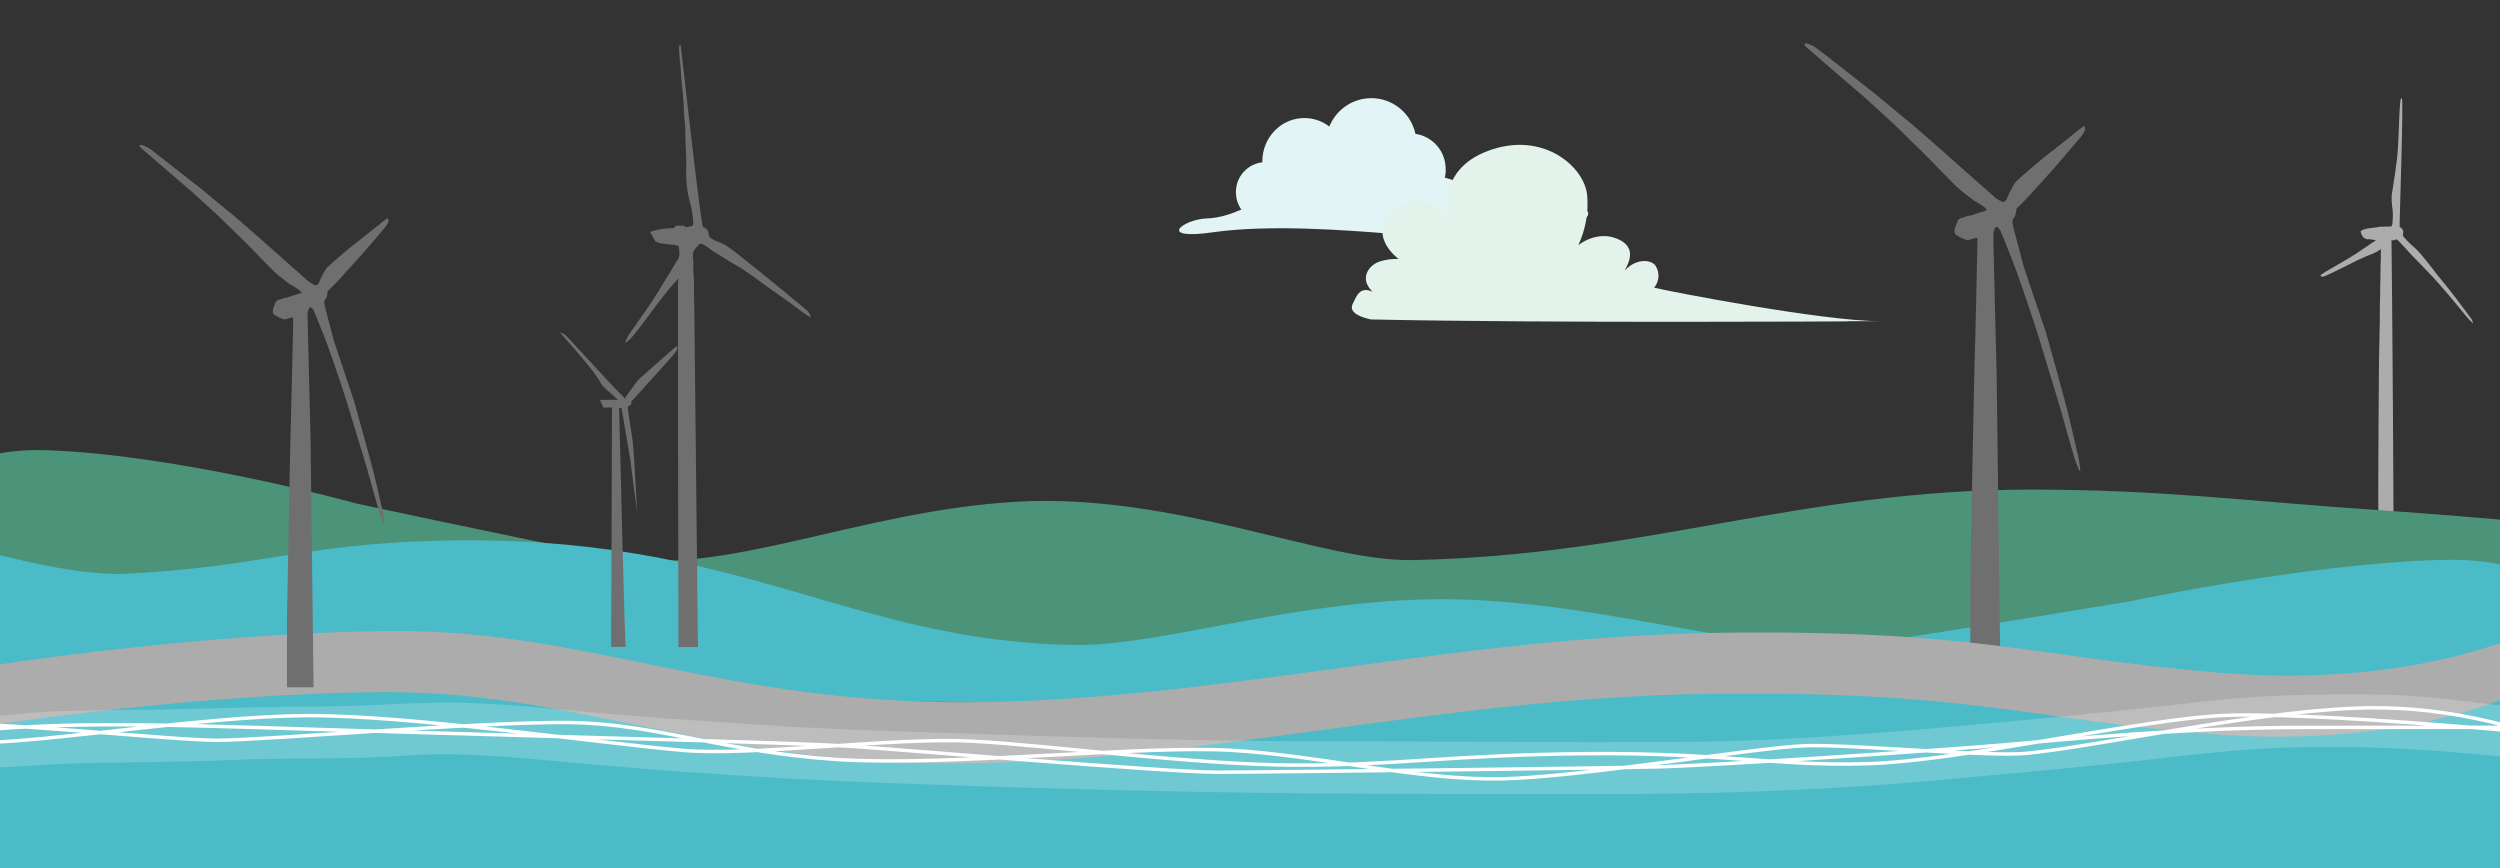
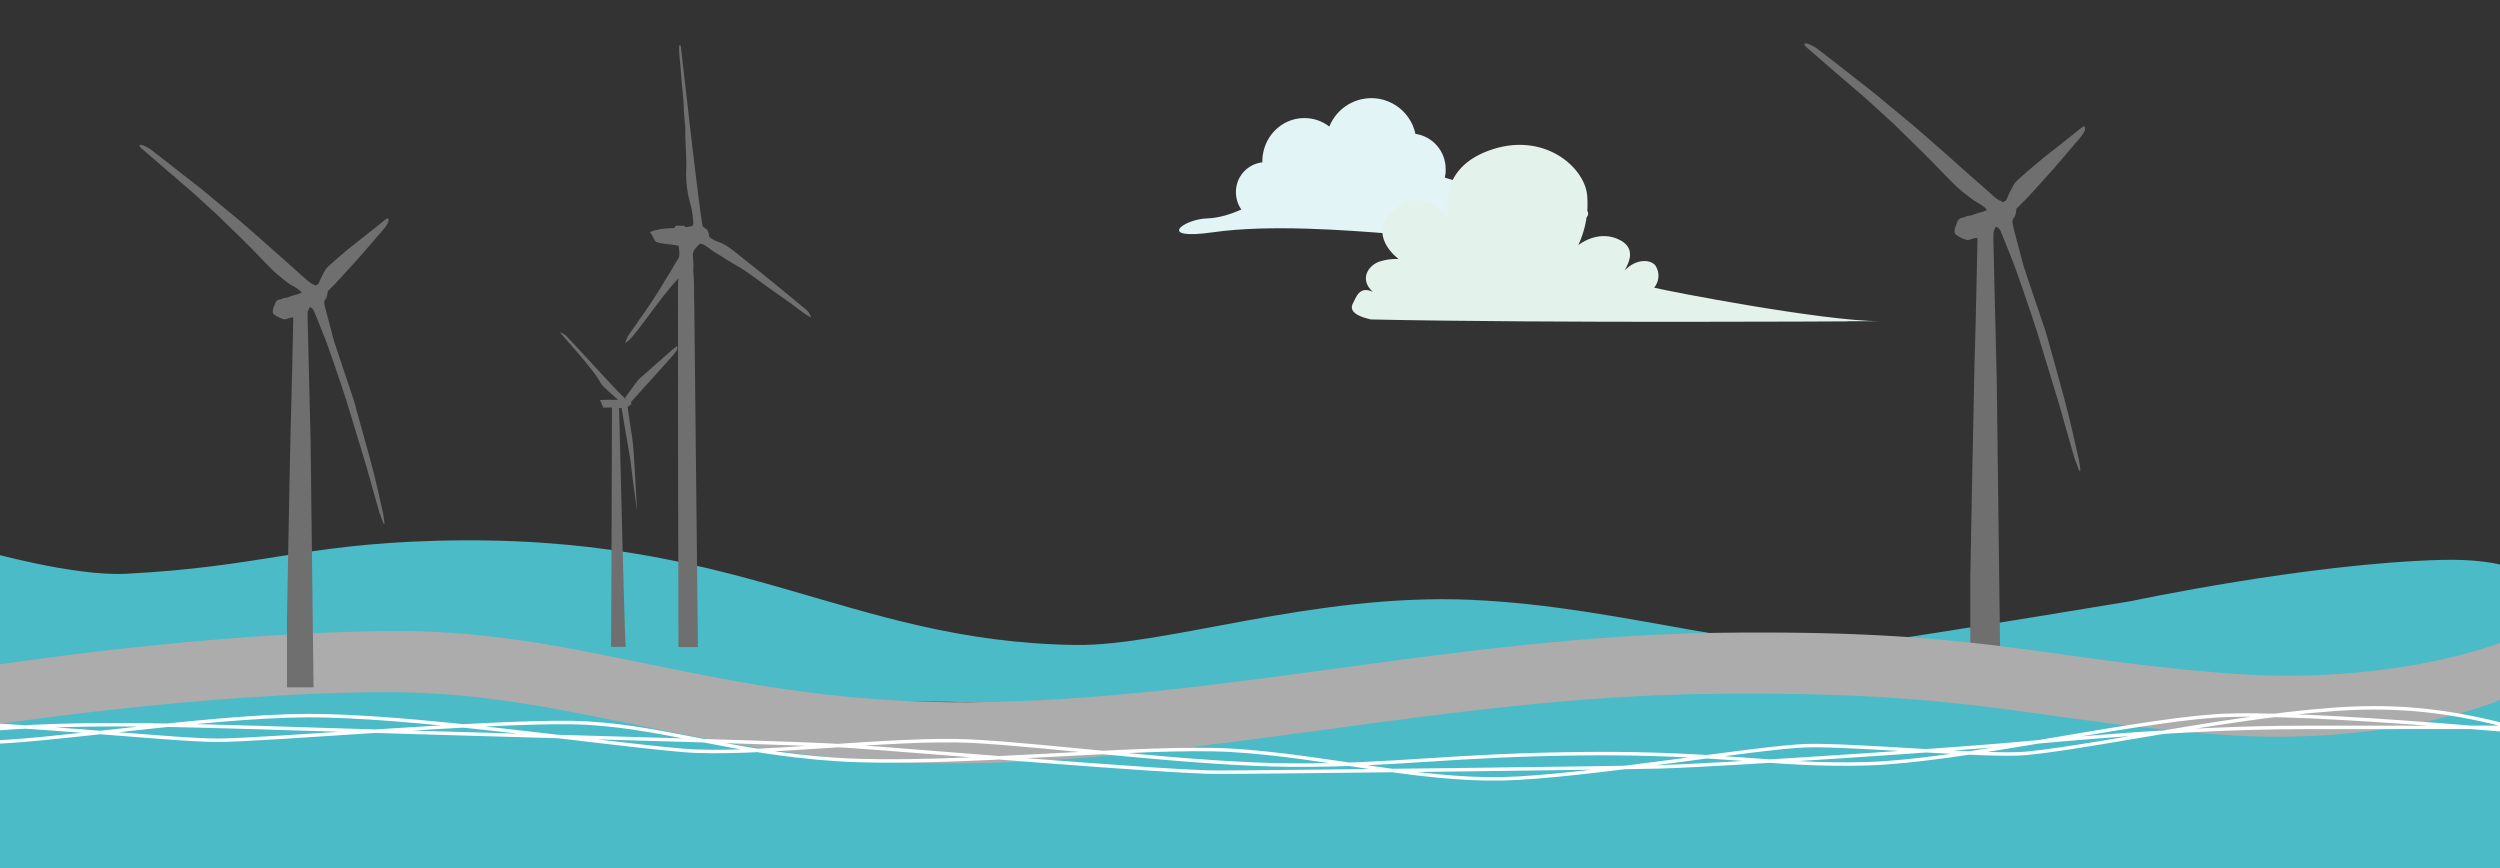
<svg xmlns="http://www.w3.org/2000/svg" version="1.1" id="Layer_1" x="0px" y="0px" viewBox="0 0 1440 500" style="enable-background:new 0 0 1440 500;" xml:space="preserve">
  <rect x="0" y="0" width="1440" height="500" fill="#333333" stroke="none" />
  <style type="text/css">
	.st0{fill:#ACACAC;}
	.st1{fill:#4B9379;}
	.st2{fill:#4ABBC7;}
	.st3{fill:#58585A;}
	.st4{fill:#6F6F6F;}
	.st5{fill:none;stroke:#FFFFFF;stroke-width:2;stroke-miterlimit:10;}
	.st6{opacity:0.2;}
	.st7{fill:#FFFFFF;}
	.st8{fill-rule:evenodd;clip-rule:evenodd;fill:#E2F4F6;}
	.st9{fill:#E3F2EA;}
</style>
  <g id="Oranssi_Sähköverkko">
-     <path class="st0" d="M1422,181.6c-4.8-6.5-9.7-13-14.8-19.2c-3.6-4.3-6.8-8.8-10.4-13.1c-1.2-1.6-2.6-3.2-4-4.7   c-1.3-1.3-2.6-2.6-4-3.7c-1.2-1.1-2.3-2.2-3.4-3.5c-0.5-0.5-0.9-1.1-1.4-1.6c0-1.2,1.3-3.5-1.8-5.1c-0.2-2.1,2.3-70.8,1.3-74.4   c-0.5,0.5-0.9,1.2-0.9,1.9c-1,10.2-0.7,20.5-1.7,30.7c-0.2,2-0.3,4-0.7,5.9c-0.6,6-1.8,11.9-2.6,17.8c-0.1,2.2,0,4.3,0.3,6.4   c0.4,2.5,0.5,5,0.3,7.5c-0.2,1.1,0.1,2.3-0.5,3.3c0,0.1,0,0.4,0,0.5c-1.1,0.2-2.2,0.3-3.3,0.2c-2.5,0-4.9,0.1-4.9,0.4   c-2.2,0.3-4.4,0.4-6.5,0.9c-0.3,0-0.6,0.1-0.8,0.2c-1.2,0.2-2.8,1.3-2.5,1.5c0.3,1.1,0.8,2.2,1.5,3.1c0.5,0.8,1.6,0.7,2.3,1.3   c0.8-0.2,1.6-0.2,2.3,0.1c0.9,0.2,1.8,0,2.7,0.4c-3.8,2.6-7.6,5.2-11.5,7.8c-1.2,0.8-2.5,1.4-3.6,2.2c-3.5,2.2-7.2,4.2-10.7,6.3   c-1.8,1-3.6,2-5.3,3.2c-0.4,0.2-0.7,0.6-0.8,1c0.5,0.5,1.2,0.6,1.8,0.4c2.1-0.7,4-1.8,6-2.7c1.4-0.6,2.7-1.4,4.1-2   c2.2-1,4.2-2.2,6.4-3.2c1.3-0.5,2.5-1.4,3.9-1.9c2.3-0.9,4.4-2.1,6.8-2.9c2.1-0.8,4-1.8,5.8-3.1c0.2,1.6-0.3,3.2,0,4.8   c-0.2,2.4-0.2,4.8-0.2,7.2c-0.2,2.8,0.1,5.6-0.2,8.3c0,2.8,0,5.6-0.1,8.3c0.1,1.3-0.2,2.6-0.1,3.9c0.1,10.8-0.4,21.8-0.5,32.7   c-0.2,22.2-0.3,44.5-0.4,66.7c-0.1,16.4,0.3,32.8-0.1,49.1l8.8,2.5c0.5-0.4-0.8-175.3-1.1-188.6c0.6,0,1.2,0,1.8,0   c0.3-0.2,0.6-0.4,0.9-0.6l0.8,0.4c2.7,2.7,5.2,5.6,7.8,8.4c4.4,4.5,8.8,9,13.1,13.6c1.1,1.2,2.2,2.5,3.3,3.7   c5.3,5.9,10.2,12,15.2,18.1c1.2,1.5,2.5,2.9,4,4.2C1424.3,184.4,1423.1,183,1422,181.6z" />
-   </g>
+     </g>
  <g id="Tummansininen_Sähköverkko">
-     <path class="st1" d="M1451.1,358.1c-7.8-0.1-16.2-0.1-24.2,0.2c-23.3,1-20.8-0.3-56.3-1.3s-29.4,4.5-64.9,6s-124.8,4.5-145.6,5.1   s-112.5,19-141.9,20s-114.3,1.9-114.3,1.9s-91.5-0.3-157.6,1.6s-69-2.8-104.5-3.5s-91.4-10.4-117-11.1   c-19.7-0.5-109.8-18.5-132.3-18.3s-61.9,1.1-61.9,1.1l-36.8-1l-36.8-1.2c0,0-40.4-3.8-69.8-5.4c-22.9-1.2-145,2-198.1,3.4v140.5   h1462L1451.1,358.1z" />
-   </g>
+     </g>
  <g id="Turkoosi_tai_Oranssi_tuulivoima">
-     <path class="st1" d="M1448.5,300c0,0-46-4-76-6c-78-5.2-126-12-203-12c-133,0-223,38.1-356,40.6c-52.1,1-137-38.8-228-33.6   s-169.9,44-232.5,31.7S205.3,290,205.3,290s-101.7-28.1-178.7-30.7c-19.2-0.6-32.2,2.4-40.2,5.7c-1.9,0.8-2.8,104.2-2.8,104.2   s85-22.8,168-22c125,1.3,332,38.8,492,38.8c49.4,0,151.5-17.8,230-20.7s243.7,8.6,325,5.2s243-16.8,243-16.8L1448.5,300z" />
    <path class="st2" d="M-8.6,317.5c0,0,51,14.5,81,13c78-4,101-16.8,178-19c176-5,236,58,369,60c52.1,0.8,137-30,228-26   s169.9,34.1,232.5,24.5s147.8-23.8,147.8-23.8s101.7-21.7,178.7-23.7c19.2-0.5,32.2,1.8,40.2,4.4c1.8,0.6,2.8,80.6,2.8,80.6   s-85-17.7-168-17c-125,1-332,30-492,30c-49.4,0-151.5-13.7-230-16s-243.7,6.6-325,4s-243-13-243-13L-8.6,317.5z" />
-     <path class="st3" d="M408,423.1C408.8,422.7,408,424,408,423.1z" />
    <path class="st3" d="M407.3,423.4c0.2-0.2,0.8,0,0.7,0.4S407.1,423.8,407.3,423.4z" />
    <path class="st4" d="M367,294.6c-3-52-1.6-31.5-5.5-60.2c0.7-0.6,1.5-1.1,2.2-1.6c0-0.3-0.1-1-0.2-1.3c29.7-33,26.7-28.9,26.5-32.2   c-3,2.1-5.6,4.8-8.5,7.2c-4.4,4-9,7.8-13.4,11.8c-2.9,3.4-5.3,7.2-8,10.8c0.2,0.4,0.5,0.9,0.8,1.3c-6.8-6.5-12.9-13.5-19.3-20.3   c-5.1-5.6-10.3-11.1-15.4-16.6c-1-1-2.3-1.6-3.7-2c35.7,39.9,13.9,21.6,33.5,38.8c-3.5-0.1-6.9,0-10.4,0.1l1.9,4.4   c1.6,0,3.3-0.1,5-0.1c0,27.7-0.5,130.9-0.5,137.9h8.4c-0.2-2.2-0.6-5.8-3.8-137.6h1.4C367.1,288.6,360,244.6,367,294.6z" />
    <path class="st4" d="M461.7,176.2c-8-6.7-16.1-13.3-24.3-19.9l-12.4-9.9c-3.8-3-7.2-5.8-11.8-7.3c-1.7-0.6-3.3-1.5-4.6-2.6   c-0.9-4.4-0.5-3.7-3.8-6c-2.1-8.9-12.6-103.9-12.7-104.3h-0.9c-0.3,5.2,0.8,10.3,1,15.5c0.4,7.5,1.7,14.8,1.7,22.3   c0.2,2.7,0.4,5.5,0.7,8.2c0.3,2.6,0,5.1,0.2,7.7c0.2,6.8,0.8,13.6,0.4,20.4c0,5.2,0.7,10.5,2,15.6c1.1,3.4,1.7,7,2,10.5   c-0.1,1.2,0.7,3-0.6,3.8c-1.2,0.3-2.4,0.5-3.7,0.6c-0.3-0.3-0.7-0.5-1-0.8c-1.5,0-3,0-4.5,0c-0.4,0.5-0.8,0.9-1.2,1.4   c-1.5-0.1-9.1,0.2-13.9,2.3c1.6,1.6,2,3.9,3.5,5.6c4.2,1.6,8.8,1.2,13.1,2.3c0.3,2.7,1.1,5.8-0.7,8.2c-2.4,3.5-4.2,7.4-6.6,10.8   c-4.9,8.4-10.2,16.5-15.9,24.3c-2.5,4.2-6.3,7.8-7.6,12.6c4.7-1.5,19-25.2,30.8-37.2c-0.7,3.1-0.3,6.2-0.4,9.4   c0,66.4,0.1,136.7,0.3,203h11.2c-0.7-65.5-1.4-131.6-2.1-197.1c-0.3-6.6,0.1-13.3-0.6-19.9c0.2-2.7,0.1-5.5-0.2-8.2   c-0.4-2.7,1.7-4.8,3.4-6.5c0.7-1,2-0.5,2.9,0c2.4,1.2,4.3,3.2,6.6,4.5c4,2.3,7.7,4.9,11.8,7.2c6.2,3.4,12,8.1,17.8,12.2l13.4,9.5   c4.1,2.9,7.7,6.1,12.1,8.5C466.5,179.6,463.8,177.9,461.7,176.2z" />
    <path class="st4" d="M1134.9,331.9c0,0,2.1-112.6,2.4-121.8c0.5-12.7,1.7-69.9,1.7-71c0-2,0-2.1-0.6-2.1c-1.8,0.2-3.4,1.1-5.1,1.3   c-2.5-0.6-4.8-1.7-6.8-3.2c-1.3-1.4-0.5-3.8,0.2-5.5c0.1-0.4,0.7-1.5,1.1-2.7c1.6-1.8,2.4-1.2,3.6-1.8c1.3-0.6,2.6-0.9,4-1l1.9-0.7   c2.4-0.9,4.9-1.3,7.2-2.4c-0.3-0.4-0.6-0.8-1-1.2c-1-1-2.9-2.2-6.5-4.3c-0.7-0.4-7.8-5.9-9.8-7.8c-2.3-2.2-4.4-4.3-9.9-10   c-7-7.3-10.6-10.8-26.6-26.4c-1.8-1.7-14.8-13.5-16-14.6c-2.3-2-32.7-28.1-33.5-28.9c-1.6-1.4-2-1.9-1.8-2.5c0.3-0.9,3.8,0.3,7,2.5   c1,0.6,31.7,24.7,33.5,26.1c0.9,0.7,18.3,15.3,19.3,16s18.2,15.6,20.1,17.4c1,1,23.8,21.1,28,24.8c1.3,1.3,2.7,2.4,4.3,3.3   c0.4,0.1,0.9,0.3,1.3,0.6c0.3,0.2,0.5,0.3,0.8,0.3c0.7,0.2,2.1-1,2.3-1.9c1.3-3.1,2.8-6.2,4.6-9.1c1.6-2,15-13.3,16.3-14.3   s15.6-12.2,16.1-12.7c4.1-3.4,6.7-5.4,7.3-5.5s0.7,0.4,0.7,1.5s-1.2,3.2-3.5,5.8c-0.8,0.9-13.9,16.3-14.8,17.3s-13.7,15.3-16.4,18   l-4.8,4.8l-0.2,1.4c-0.4,2.5-0.6,3.1-1.5,4.1c-0.5,0.7-0.7,1.6-0.6,2.5c0.2,1.6,0.6,3.1,1,4.7c0.2,0.7,5.1,19.1,5.3,20   c0.2,1,12.6,37.5,12.9,38.3s10.8,38.7,10.9,39.4c3,11.1,5.4,22.3,8,33.5c0.3,1.3,0.8,4.5,1,6.7c0,0.2-0.1,0.4-0.3,0.4   c-0.2,0-0.4-0.2-0.5-0.4c-0.1-0.2-0.5-1.4-1-2.6c-1.2-3-2.2-6-3-9.1c-0.4-1.5-6.8-24-7.5-26.4s-11.8-38.9-12.5-41.1   c-3.4-10.8-12.8-38.1-14.2-41.2c-2.3-5.5-4.3-11.2-6.7-16.7c-0.3-1-0.9-1.9-1.7-2.5c-0.3-0.3-0.7-0.5-1.2-0.6   c-0.4,0.5-0.7,1-0.9,1.6c-0.6,1.5-0.6,1.6-0.6,6.2c0,2.6,1.8,74.7,1.9,78.6l2,160.1h-17.2L1134.9,331.9z" />
  </g>
  <g id="Turkoosi_tai_vihreä_Urakointi_ja_kaapelit">
    <path class="st0" d="M-5.6,383.5c0,0,127-20,236-20s187,42,329,41s279-38,430-40s181,14,289,23s172.7-21.5,172.7-21.5v108.7H-6   L-5.6,383.5z" />
  </g>
  <g id="Aurinkovoima">
    <path class="st2" d="M-11.8,418.7c0,0,127-20,236-20s187,42,329,41s279-38,430-40s181,14,289,23s172.7-21.5,172.7-21.5v108.6H-12.2   L-11.8,418.7z" />
    <g id="Urakoinnin_kaapelit">
      <path class="st5" d="M1512.7,429c0,0-8.7-0.3-28.3-1.3s-57-20-116.8-20s-155.7,21.8-200,26.2c-22.2,2.2-99.2-5.1-126.8-4.4    s-129,18.1-175.6,19.1c-48.9,1-103.3-13.3-155.6-16.4s-162.6,9.4-227,5.3s-104.2-20.4-153-21.3s-177.1,10.2-204.4,10.2    s-125.8-11-162.7-9.3s-8.7,10.6,25.3,10.6c39,0,129.7-15.2,188.9-15.5s165.4,15.5,216.4,20c39.8,3.5,121.4-7.6,166.3-5.3    s126,13.4,184.9,13.8s92.2-6,170.7-6.6s107.8,7.4,161,5.8c53.2-1.7,148.3-23.8,199.5-27.5s214.7,12.5,214.7,12.5l-10-6    c0,0-86.5,0.1-153.3,0.1s-137,6.9-170.9,9.9s-166,11.9-200.2,12.8c-26.9,0.7-226,3.1-254.9,3.1s-180.3-12.9-210.3-14.9    s-121.6-4.2-257.1-8.2c-128.6-3.8-184-7.1-253.2-0.4s-24.4,4.4-24.4,4.4" />
      <g class="st6">
-         <path class="st7" d="M-52.3,444.3c34.6,0,68.8-4.1,103.3-4.8c28-0.5,56-0.6,84-1.8c33.2-1.4,66.4,0,99.5-2.5     c23.8-1.8,48.2-0.1,72,2c28.6,2.6,57.2,5.2,85.9,7.3c38.2,2.7,76.3,5,114.5,6.4c79.2,2.9,158.6,5.2,237.9,6     c55.8,0.6,111.6,0.3,167.3,0.5c66.7,0.2,132.8-1.6,199.2-7.6c34.2-3.1,68.4-6.1,102.6-9.6c33.5-3.4,66.9-8.3,100.6-9.5     c59.1-2.2,117.8,3.2,176.2,11.2c9.4,1.3,19,2.5,28.2,5.1c18.6,5.3,26.5-23.6,8-28.9c-20.2-5.8-42-7-62.9-9.1     c-31.9-3.2-63.7-8.6-95.8-9c-33.4-0.4-66.9,0.3-100.1,4.2c-34.1,4-68.3,7.4-102.5,10.6c-67,6.2-133.8,12.3-201.2,12.6     c-66.6,0.3-133.2-0.4-199.8-0.4c-75.9,0-151.9-2.6-227.8-5.1c-32.9-1.1-65.8-2.2-98.7-4.4c-28.7-1.9-57.5-3.8-86.1-6.2     c-27.3-2.3-54.5-5.4-81.9-6.4c-28.4-1-56.7,2-85.1,2c-31,0-62,1.3-93,1.8c-23.9,0.4-47.9,0.1-71.7,1.7     c-12.2,0.8-24.4,2.5-36.6,3.1c-12,0.5-24,0.6-36,0.6c-19.3,0-19.3,30,0,30L-52.3,444.3z" />
-       </g>
+         </g>
    </g>
    <path class="st4" d="M165.3,356c0,0,1.8-100.1,2.1-108.2c0.4-11.3,1.5-62.1,1.5-63.1c0-1.8,0-1.9-0.5-1.9c-1.6,0.2-3,1-4.6,1.2   c-2.2-0.6-4.2-1.6-6.1-2.9c-1.1-1.3-0.4-3.4,0.2-4.9c0.1-0.4,0.7-1.4,1-2.4c1.4-1.6,2.1-1,3.2-1.6c1.1-0.5,2.3-0.8,3.6-0.9l1.7-0.6   c2.1-0.8,4.3-1.2,6.4-2.1c-0.2-0.4-0.5-0.7-0.9-1c-0.9-0.9-2.5-2-5.8-3.8c-0.6-0.3-6.9-5.2-8.7-6.9c-2-1.9-3.9-3.8-8.8-8.9   c-6.2-6.5-9.4-9.6-23.7-23.5c-1.6-1.5-13.1-12-14.2-13c-2-1.8-29-25-29.7-25.6c-1.4-1.2-1.8-1.7-1.6-2.2c0.3-0.8,3.3,0.3,6.2,2.2   c0.8,0.6,28.1,22,29.7,23.2c0.8,0.6,16.3,13.6,17.2,14.2s16.2,13.9,17.8,15.4c0.9,0.9,21.2,18.7,24.8,22c1.1,1.1,2.4,2.1,3.8,2.9   c0.4,0.1,0.8,0.3,1.1,0.5c0.2,0.1,0.5,0.2,0.7,0.3c0.6,0.1,1.9-0.9,2.1-1.7c1.1-2.8,2.5-5.5,4.1-8c1.4-1.8,13.4-11.9,14.5-12.7   s13.9-10.9,14.3-11.3c3.7-3.1,6-4.8,6.5-4.9s0.6,0.4,0.6,1.4c0,1-1.1,2.8-3.1,5.1c-0.7,0.8-12.4,14.5-13.2,15.3   s-12.2,13.6-14.5,15.9l-4.2,4.2l-0.2,1.2c-0.3,2.2-0.5,2.7-1.3,3.6c-0.5,0.6-0.6,1.4-0.5,2.2c0.2,1.4,0.5,2.8,0.9,4.1   c0.2,0.6,4.5,17,4.7,17.7c0.2,0.9,11.2,33.3,11.4,34.1s9.6,34.4,9.7,35c2.7,9.8,4.8,19.8,7.1,29.8c0.2,1.1,0.7,4,0.9,6   c0,0.2-0.1,0.3-0.3,0.3c-0.2,0-0.4-0.2-0.4-0.4c-0.1-0.2-0.4-1.2-0.9-2.3c-1-2.6-1.9-5.3-2.6-8.1c-0.4-1.3-6-21.4-6.6-23.4   s-10.5-34.6-11.1-36.5c-3-9.6-11.4-33.9-12.6-36.6c-2.1-4.9-3.8-9.9-6-14.8c-0.3-0.9-0.8-1.7-1.5-2.2c-0.3-0.2-0.6-0.4-1-0.5   c-0.3,0.4-0.6,0.9-0.8,1.5c-0.6,1.4-0.6,1.4-0.5,5.5c0,2.3,1.6,66.3,1.7,69.8l1.7,142.2h-15.3L165.3,356z" />
  </g>
  <g>
    <path class="st8" d="M869.7,117.4c-14-1.8-13.7-8-24.7-11.3c-5.1-1.5-9.5-2.7-12.8-3.8c0.4-1.6,0.6-3.2,0.5-4.8   c0.1-10.2-7.3-18.9-17.4-20.4c-3-14-16.8-23-30.8-20c-8.5,1.8-15.6,7.8-18.8,15.8c-4.1-3.2-9.2-4.9-14.4-4.9   c-13.4,0-24.2,11.2-24.2,25c0,0.2,0,0.3,0,0.5c-8.7,1-15.3,8.4-15.2,17.2c0,3.6,1.1,7.1,3.1,10c-5.4,2.4-12.6,4.9-19.6,5.1   c-14,0.4-29.6,12.7,3.2,8s77.7-1.1,101.1,0.7s28.9-11.6,54.3-9.1c25.4,2.5,60.5,5.8,60.8-2.2S883.7,119.2,869.7,117.4z" />
  </g>
  <path class="st9" d="M1064.6,185.1c0,0-171.3,1.1-275-1.1c-12.3-2.8-11.7-6.9-10.1-9.7s3.4-9.9,11.2-6.2c-8.2-7.6-2.1-15.6,4.1-17.5  c3.5-1.1,7.1-1.6,10.8-1.4c0,0-19.5-14.2-2.1-28.8s31.4,6.6,31.4,6.6s-9.3-28.3,22.2-40.1s55.5,9,57.1,25.5  c0.9,9.9-0.9,19.8-5.1,28.8c0,0,10.3-8.5,22.1-3.8s7.2,13.7,4.6,18.4c7.2-7.6,16-6.1,18-2.4c2.3,3.9,1.9,8.8-1,12.3  c7.2,1.9,97.3,19.3,130,19.3H1064.6z" />
</svg>